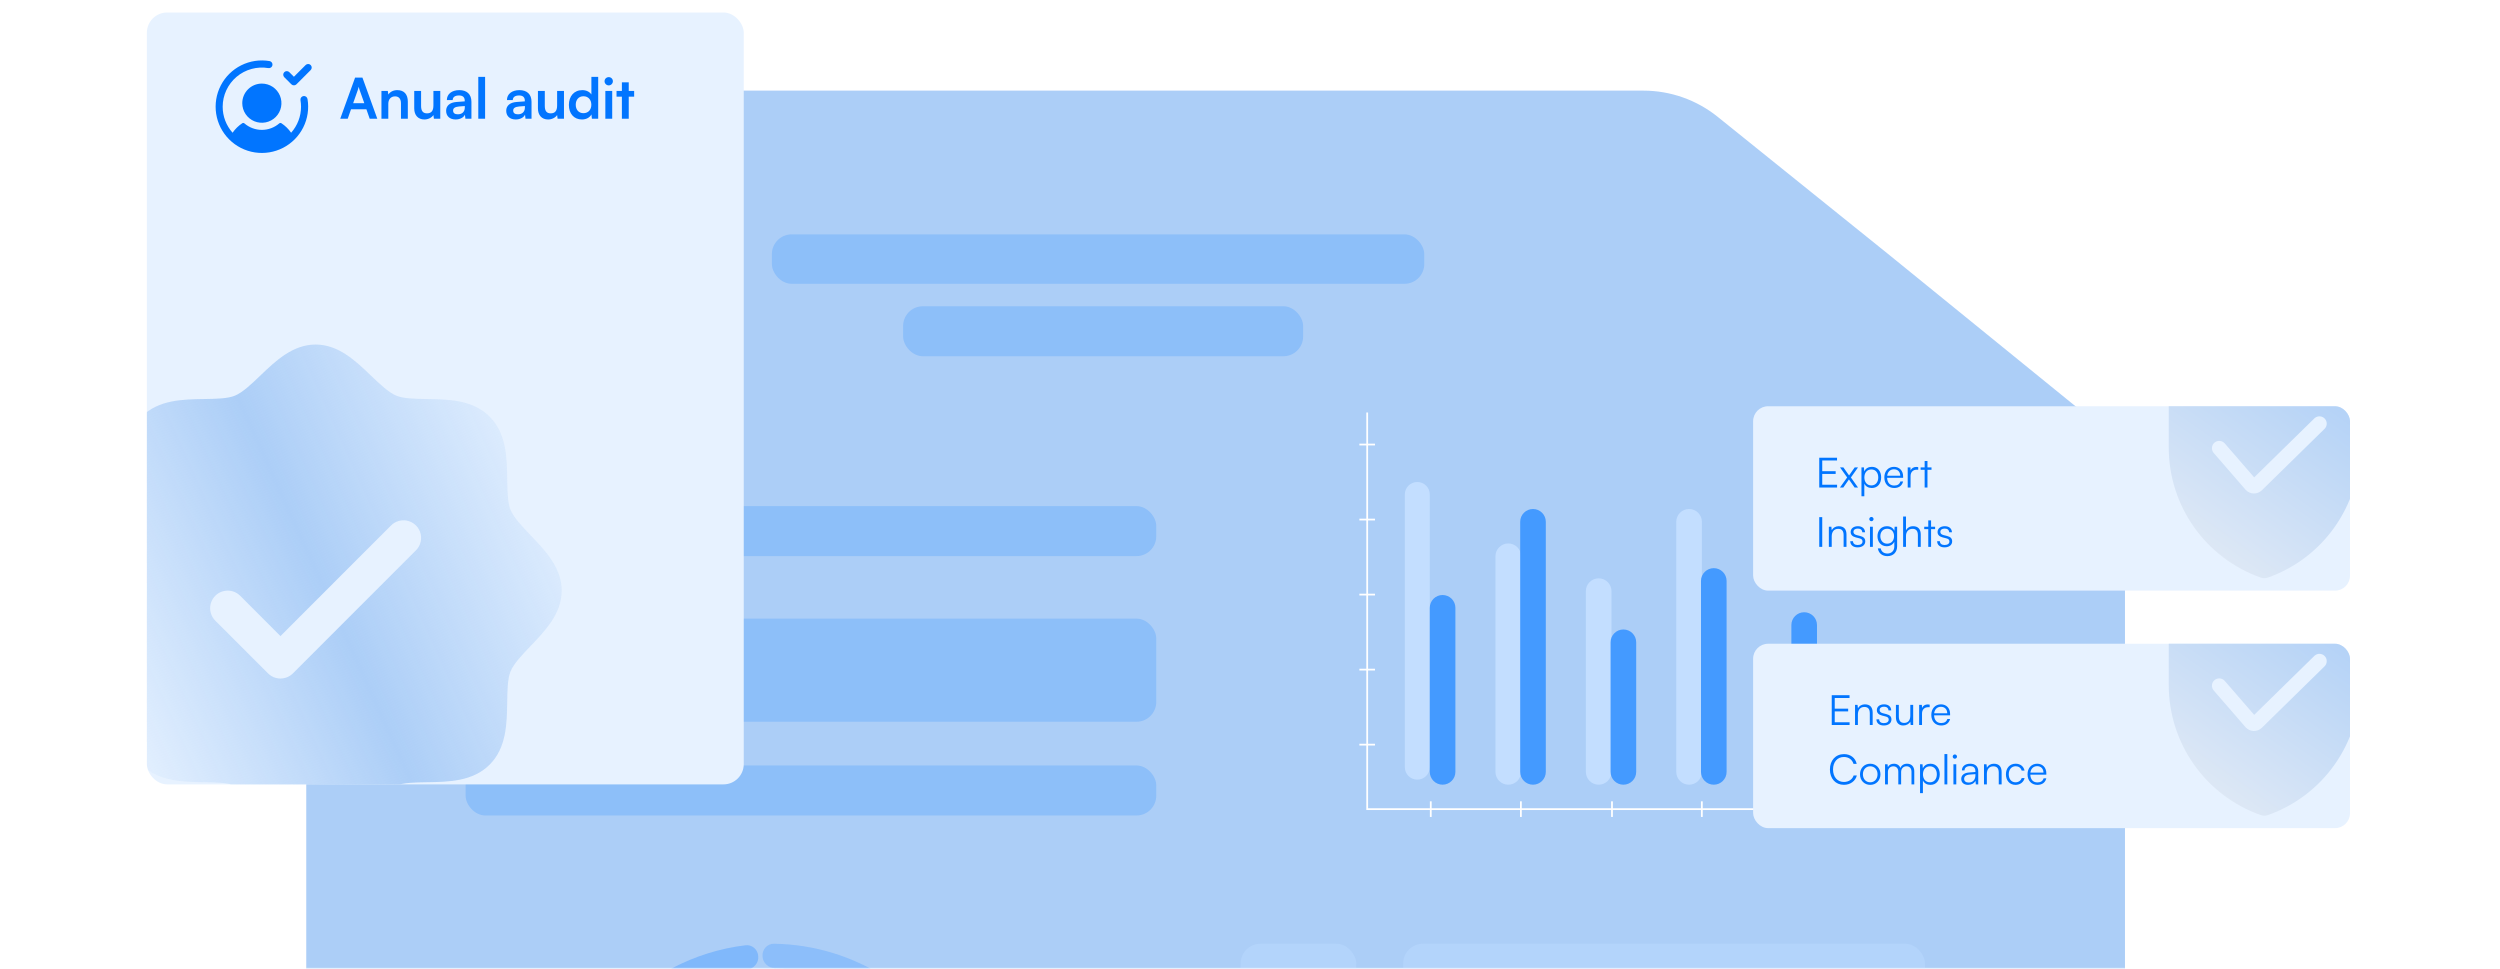
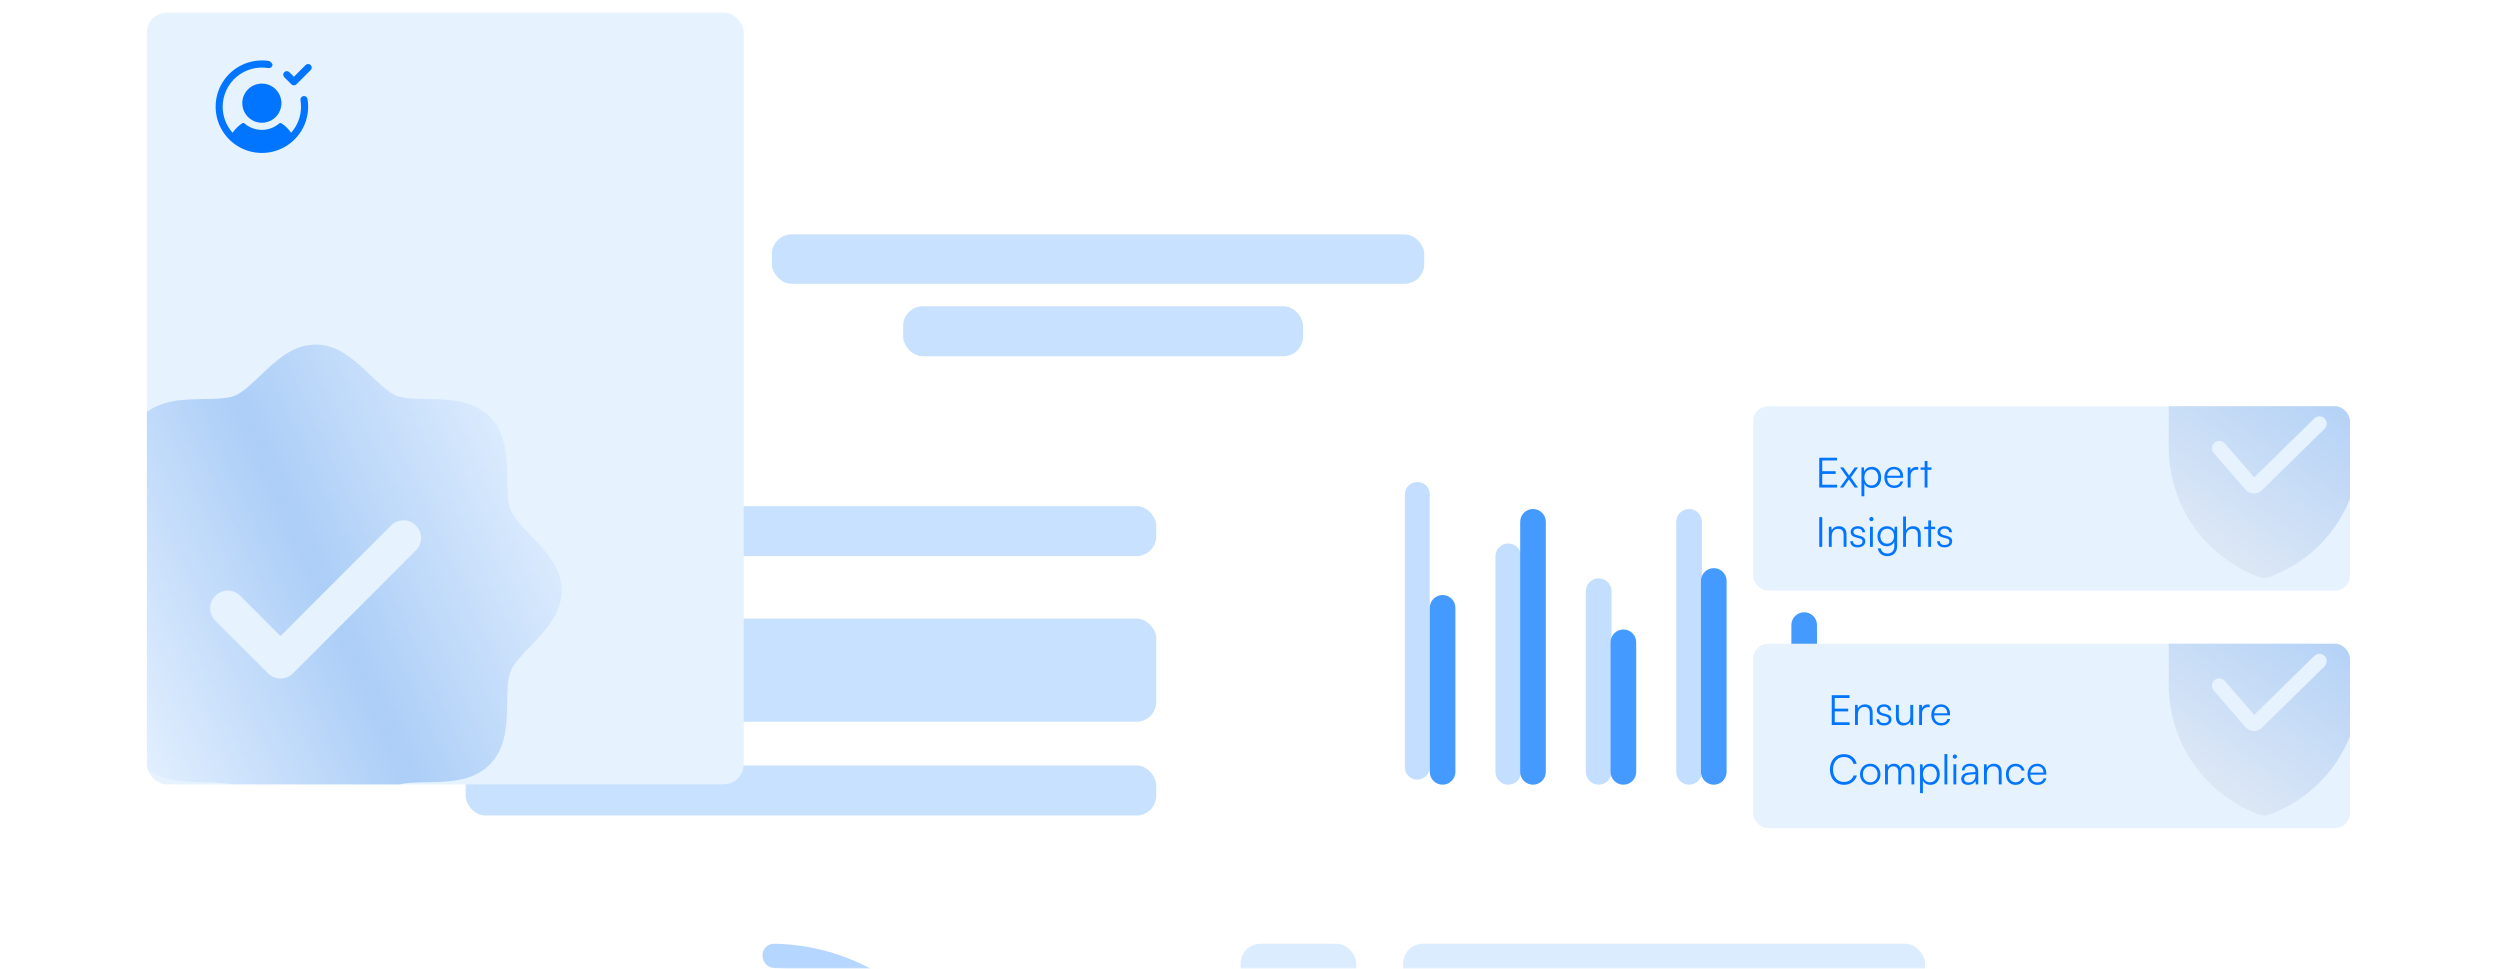
<svg xmlns="http://www.w3.org/2000/svg" width="800" height="310" viewBox="0 0 800 310" fill="none">
  <mask id="mask0_2815_8809" style="mask-type:alpha" maskUnits="userSpaceOnUse" x="0" y="0" width="800" height="310">
    <rect width="800" height="310" fill="#D9D9D9" />
  </mask>
  <g mask="url(#mask0_2815_8809)">
-     <path d="M98 66.956C98 45.994 114.994 29 135.956 29H525.863C534.52 29 542.917 31.96 549.662 37.388L604.082 81.19L665.973 131.476C674.844 138.684 679.994 149.505 679.994 160.935V709.048C679.994 730.011 663.001 747.004 642.038 747.004H135.956C114.994 747.004 98 730.011 98 709.048V66.956Z" fill="#ACCEF7" />
    <rect x="247" y="75" width="208.759" height="15.815" rx="6.326" fill="#449AFF" fill-opacity="0.3" />
    <rect x="289" y="98" width="128" height="16" rx="6.326" fill="#449AFF" fill-opacity="0.3" />
    <rect x="149" y="161.954" width="221" height="16" rx="6.326" fill="#449AFF" fill-opacity="0.3" />
    <rect x="449" y="302" width="167" height="33" rx="6.326" fill="#BBDAFF" fill-opacity="0.5" />
    <rect x="149" y="244.954" width="221" height="16" rx="6.326" fill="#449AFF" fill-opacity="0.3" />
    <rect x="149" y="197.954" width="221" height="33" rx="6.326" fill="#449AFF" fill-opacity="0.3" />
    <rect x="397" y="302" width="37" height="33" rx="6.326" fill="#BBDAFF" fill-opacity="0.5" />
    <path d="M457.527 245.49V158.234C457.527 156.029 455.74 154.242 453.535 154.242C451.33 154.242 449.543 156.029 449.543 158.234V245.49C449.543 247.695 451.33 249.482 453.535 249.482C455.74 249.482 457.527 247.695 457.527 245.49Z" fill="#C3DEFF" />
    <path d="M465.727 247V194.501C465.727 192.237 463.892 190.402 461.628 190.402C459.365 190.402 457.529 192.237 457.529 194.501V247C457.529 249.264 459.365 251.099 461.628 251.099C463.892 251.099 465.727 249.264 465.727 247Z" fill="#449AFF" />
    <path d="M486.743 247.004V178.005C486.743 175.741 484.908 173.906 482.644 173.906C480.38 173.906 478.545 175.741 478.545 178.005V247.004C478.545 249.267 480.38 251.103 482.644 251.103C484.908 251.103 486.743 249.267 486.743 247.004Z" fill="#C3DEFF" />
    <path d="M494.659 247.004V166.978C494.659 164.715 492.824 162.879 490.56 162.879C488.296 162.879 486.461 164.715 486.461 166.978V247.004C486.461 249.267 488.296 251.103 490.56 251.103C492.824 251.103 494.659 249.267 494.659 247.004Z" fill="#449AFF" />
    <path d="M515.675 247.003V189.165C515.675 186.902 513.839 185.066 511.576 185.066C509.312 185.066 507.477 186.902 507.477 189.165V247.003C507.477 249.267 509.312 251.102 511.576 251.102C513.839 251.102 515.675 249.267 515.675 247.003Z" fill="#C3DEFF" />
    <path d="M523.583 247.003V205.531C523.583 203.267 521.748 201.432 519.484 201.432C517.22 201.432 515.385 203.267 515.385 205.531V247.003C515.385 249.267 517.22 251.102 519.484 251.102C521.748 251.102 523.583 249.267 523.583 247.003Z" fill="#449AFF" />
    <path d="M544.602 247.004V166.978C544.602 164.715 542.767 162.879 540.503 162.879C538.24 162.879 536.404 164.715 536.404 166.978V247.004C536.404 249.267 538.24 251.103 540.503 251.103C542.767 251.103 544.602 249.267 544.602 247.004Z" fill="#C3DEFF" />
    <path d="M552.511 247.003V185.907C552.511 183.643 550.675 181.808 548.412 181.808C546.148 181.808 544.312 183.643 544.312 185.907V247.003C544.312 249.267 546.148 251.102 548.412 251.102C550.675 251.102 552.511 249.267 552.511 247.003Z" fill="#449AFF" />
    <path d="M573.526 247.001V211.043C573.526 208.779 571.691 206.944 569.427 206.944C567.163 206.944 565.328 208.779 565.328 211.043V247.001C565.328 249.264 567.163 251.1 569.427 251.1C571.691 251.1 573.526 249.264 573.526 247.001Z" fill="#C3DEFF" />
    <path d="M581.438 247.003V200.016C581.438 197.752 579.603 195.917 577.339 195.917C575.075 195.917 573.24 197.752 573.24 200.016V247.003C573.24 249.267 575.075 251.102 577.339 251.102C579.603 251.102 581.438 249.267 581.438 247.003Z" fill="#449AFF" />
    <path d="M602.741 258.639H573.51V256.423H572.939V258.639H544.872V256.423H544.302V258.639H516.12V256.423H515.55V258.639H486.969V256.423H486.399V258.639H458.132V256.423H457.561V258.639H437.786V238.57H440.004V238H437.786V214.563H440.004V213.993H437.786V190.553H440.004V189.983H437.786V166.546H440.004V165.976H437.786V142.539H440.004V141.969H437.786V132H437.216V141.969H435V142.539H437.216V165.976H435V166.546H437.216V189.983H435V190.553H437.216V213.993H435V214.563H437.216V238H435V238.57H437.216V259.209H457.561V261.425H458.132V259.209H486.399V261.425H486.969V259.209H515.55V261.425H516.12V259.209H544.302V261.425H544.872V259.209H572.939V261.425H573.51V259.209H602.741V258.639Z" fill="white" />
-     <path d="M182.958 373.778C180.849 373.913 179.017 372.311 179.002 370.197C178.88 353.609 184.857 337.499 195.873 324.978C206.889 312.457 222.106 304.476 238.575 302.484C240.674 302.23 242.496 303.842 242.631 305.952L242.64 306.098C242.775 308.207 241.171 310.015 239.074 310.284C224.671 312.134 211.38 319.164 201.731 330.131C192.082 341.099 186.802 355.178 186.802 369.699C186.802 371.813 185.214 373.634 183.104 373.769L182.958 373.778Z" fill="#55A3FF" fill-opacity="0.5" />
    <path d="M244.002 305.879C243.912 303.767 245.553 301.97 247.667 302C260.495 302.182 273.01 306.006 283.748 313.025C285.518 314.181 285.875 316.588 284.62 318.29L284.534 318.407C283.279 320.108 280.888 320.459 279.11 319.316C269.816 313.338 259.045 310.047 247.997 309.809C245.883 309.764 244.097 308.137 244.008 306.025L244.002 305.879Z" fill="#6CAFFE" fill-opacity="0.5" />
    <g filter="url(#filter0_d_2815_8809)">
      <g clip-path="url(#clip0_2815_8809)">
        <rect x="558" y="126" width="191" height="59" rx="4.79" fill="#E7F2FF" />
        <path d="M747.062 115C749.876 115 752.158 117.282 752.158 120.097V139.209C752.158 157.904 740.38 174.572 722.758 180.814C721.995 181.085 721.162 181.085 720.399 180.814C702.778 174.572 691 157.904 691 139.209V120.097C691 117.282 693.282 115 696.097 115H747.062ZM740.889 129.931C740.042 129.067 738.69 129 737.765 129.738L737.585 129.896L718.336 148.757L708.92 137.893L707.154 139.423L705.389 140.952L715.545 152.67L715.675 152.813C717.056 154.247 719.359 154.295 720.799 152.885L740.854 133.234L741.017 133.059C741.774 132.149 741.735 130.795 740.889 129.931ZM708.92 137.893C708.075 136.918 706.599 136.813 705.624 137.657C704.649 138.502 704.544 139.977 705.389 140.952L708.92 137.893Z" fill="url(#paint0_linear_2815_8809)" />
        <path d="M584.866 152H579.158V142.473H584.852V143.351H580.116V146.784H584.413V147.649H580.116V151.122H584.866V152ZM586.864 152H585.786L588.088 148.78L585.8 145.56H586.877L588.7 148.141L590.51 145.56H591.574L589.286 148.793L591.561 152H590.47L588.66 149.419L586.864 152ZM592.666 154.807V145.56H593.465L593.558 146.864C594.01 145.866 594.915 145.387 595.993 145.387C597.856 145.387 598.973 146.811 598.973 148.753C598.973 150.696 597.896 152.16 595.993 152.16C594.902 152.16 594.037 151.694 593.584 150.763V154.807H592.666ZM593.598 148.78C593.598 150.257 594.423 151.335 595.833 151.335C597.23 151.335 598.042 150.257 598.042 148.78C598.042 147.29 597.23 146.225 595.833 146.225C594.423 146.225 593.598 147.29 593.598 148.78ZM603.138 152.16C601.248 152.16 599.984 150.802 599.984 148.78C599.984 146.771 601.235 145.387 603.071 145.387C604.814 145.387 605.998 146.625 605.998 148.447V148.9H600.876C600.942 150.47 601.767 151.375 603.151 151.375C604.202 151.375 604.881 150.922 605.12 150.071H605.998C605.652 151.428 604.655 152.16 603.138 152.16ZM603.071 146.172C601.86 146.172 601.062 146.97 600.902 148.235H605.08C605.08 146.997 604.282 146.172 603.071 146.172ZM610.833 145.48V146.305H610.327C609.143 146.305 608.384 147.104 608.384 148.328V152H607.466V145.56H608.331L608.398 146.558C608.65 145.866 609.329 145.414 610.234 145.414C610.433 145.414 610.606 145.427 610.833 145.48ZM613.79 152H612.885V146.332H611.594V145.56H612.885V143.524H613.79V145.56H615.081V146.332H613.79V152ZM580.116 161.473V171H579.158V161.473H580.116ZM583.151 171H582.232V164.56H583.031L583.164 165.678C583.59 164.853 584.441 164.387 585.373 164.387C587.142 164.387 587.874 165.438 587.874 167.062V171H586.956V167.261C586.956 165.758 586.277 165.225 585.213 165.225C583.896 165.225 583.151 166.183 583.151 167.634V171ZM589.08 169.19H589.959C589.959 169.936 590.517 170.401 591.422 170.401C592.42 170.401 593.005 169.975 593.005 169.284C593.005 168.751 592.739 168.445 591.981 168.259L590.877 167.98C589.759 167.7 589.213 167.115 589.213 166.237C589.213 165.106 590.158 164.387 591.542 164.387C592.899 164.387 593.777 165.132 593.817 166.33H592.926C592.899 165.585 592.38 165.146 591.515 165.146C590.61 165.146 590.105 165.531 590.105 166.223C590.105 166.716 590.451 167.062 591.156 167.235L592.26 167.514C593.378 167.793 593.884 168.312 593.884 169.244C593.884 170.401 592.899 171.16 591.435 171.16C589.985 171.16 589.08 170.388 589.08 169.19ZM595.847 162.79C595.475 162.79 595.169 162.484 595.169 162.112C595.169 161.739 595.475 161.42 595.847 161.42C596.22 161.42 596.539 161.739 596.539 162.112C596.539 162.484 596.22 162.79 595.847 162.79ZM595.395 171V164.56H596.313V171H595.395ZM597.789 167.594C597.789 165.837 598.92 164.387 600.809 164.387C601.927 164.387 602.778 164.906 603.191 165.851L603.284 164.56H604.082V170.8C604.082 172.716 602.858 173.967 600.969 173.967C599.319 173.967 598.161 173.036 597.908 171.479H598.826C599.026 172.517 599.824 173.129 600.982 173.129C602.299 173.129 603.177 172.237 603.177 170.894V169.363C602.738 170.268 601.847 170.8 600.742 170.8C598.906 170.8 597.789 169.35 597.789 167.594ZM598.707 167.58C598.707 168.898 599.518 169.975 600.876 169.975C602.273 169.975 603.098 168.964 603.098 167.58C603.098 166.21 602.299 165.199 600.889 165.199C599.505 165.199 598.707 166.277 598.707 167.58ZM606.916 170.987H605.998V161.3H606.916V165.678C607.329 164.906 608.114 164.387 609.191 164.387C610.881 164.387 611.64 165.438 611.64 167.062V171H610.721V167.261C610.721 165.758 610.016 165.225 609.018 165.225C607.635 165.225 606.916 166.25 606.916 167.487V170.987ZM614.946 171H614.042V165.332H612.751V164.56H614.042V162.524H614.946V164.56H616.237V165.332H614.946V171ZM616.887 169.19H617.765C617.765 169.936 618.324 170.401 619.229 170.401C620.227 170.401 620.812 169.975 620.812 169.284C620.812 168.751 620.546 168.445 619.788 168.259L618.683 167.98C617.566 167.7 617.02 167.115 617.02 166.237C617.02 165.106 617.965 164.387 619.349 164.387C620.706 164.387 621.584 165.132 621.624 166.33H620.732C620.706 165.585 620.187 165.146 619.322 165.146C618.417 165.146 617.911 165.531 617.911 166.223C617.911 166.716 618.257 167.062 618.963 167.235L620.067 167.514C621.185 167.793 621.69 168.312 621.69 169.244C621.69 170.401 620.706 171.16 619.242 171.16C617.792 171.16 616.887 170.388 616.887 169.19Z" fill="#0175FF" />
      </g>
    </g>
    <g filter="url(#filter1_d_2815_8809)">
      <g clip-path="url(#clip1_2815_8809)">
        <rect x="558" y="202" width="191" height="59" rx="4.79" fill="#E7F2FF" />
        <path d="M747.062 191C749.876 191 752.158 193.282 752.158 196.097V215.209C752.158 233.904 740.38 250.572 722.758 256.814C721.995 257.085 721.162 257.085 720.399 256.814C702.778 250.572 691 233.904 691 215.209V196.097C691 193.282 693.282 191 696.097 191H747.062ZM740.889 205.931C740.042 205.067 738.69 205 737.765 205.738L737.585 205.896L718.336 224.757L708.92 213.893L707.154 215.423L705.389 216.952L715.545 228.67L715.675 228.813C717.056 230.247 719.359 230.295 720.799 228.885L740.854 209.234L741.017 209.059C741.774 208.149 741.735 206.795 740.889 205.931ZM708.92 213.893C708.075 212.918 706.599 212.813 705.624 213.657C704.649 214.502 704.544 215.977 705.389 216.952L708.92 213.893Z" fill="url(#paint1_linear_2815_8809)" />
        <path d="M588.866 228H583.158V218.473H588.852V219.351H584.116V222.784H588.413V223.649H584.116V227.122H588.866V228ZM591.529 228H590.611V221.56H591.41L591.543 222.678C591.968 221.853 592.82 221.387 593.751 221.387C595.521 221.387 596.253 222.438 596.253 224.062V228H595.335V224.261C595.335 222.758 594.656 222.225 593.592 222.225C592.275 222.225 591.529 223.183 591.529 224.634V228ZM597.459 226.19H598.337C598.337 226.936 598.896 227.401 599.801 227.401C600.799 227.401 601.384 226.975 601.384 226.284C601.384 225.751 601.118 225.445 600.36 225.259L599.255 224.98C598.138 224.7 597.592 224.115 597.592 223.237C597.592 222.106 598.537 221.387 599.921 221.387C601.278 221.387 602.156 222.132 602.196 223.33H601.305C601.278 222.585 600.759 222.146 599.894 222.146C598.989 222.146 598.484 222.531 598.484 223.223C598.484 223.716 598.83 224.062 599.535 224.235L600.639 224.514C601.757 224.793 602.263 225.312 602.263 226.244C602.263 227.401 601.278 228.16 599.814 228.16C598.364 228.16 597.459 227.388 597.459 226.19ZM608.298 221.56H609.216V228H608.418L608.298 226.909C607.939 227.654 607.047 228.16 606.036 228.16C604.519 228.16 603.694 227.122 603.694 225.552V221.547H604.626V225.259C604.626 226.789 605.304 227.335 606.329 227.335C607.566 227.335 608.298 226.51 608.298 224.98V221.56ZM614.495 221.48V222.305H613.989C612.805 222.305 612.047 223.104 612.047 224.328V228H611.128V221.56H611.993L612.06 222.558C612.313 221.866 612.991 221.414 613.896 221.414C614.096 221.414 614.269 221.427 614.495 221.48ZM618.169 228.16C616.28 228.16 615.016 226.802 615.016 224.78C615.016 222.771 616.267 221.387 618.103 221.387C619.846 221.387 621.03 222.625 621.03 224.447V224.9H615.907C615.974 226.47 616.799 227.375 618.183 227.375C619.234 227.375 619.912 226.922 620.152 226.071H621.03C620.684 227.428 619.686 228.16 618.169 228.16ZM618.103 222.172C616.892 222.172 616.094 222.97 615.934 224.235H620.112C620.112 222.997 619.314 222.172 618.103 222.172ZM587.043 247.146C584.382 247.146 582.572 245.164 582.572 242.237C582.572 239.309 584.408 237.314 587.096 237.314C589.145 237.314 590.755 238.551 591.141 240.44H590.116C589.717 239.07 588.546 238.232 587.056 238.232C584.967 238.232 583.57 239.828 583.57 242.237C583.57 244.632 584.967 246.228 587.056 246.228C588.56 246.228 589.757 245.417 590.17 244.139H591.194C590.755 245.936 589.092 247.146 587.043 247.146ZM592.199 243.78C592.199 241.811 593.583 240.387 595.472 240.387C597.362 240.387 598.745 241.811 598.745 243.78C598.745 245.736 597.362 247.16 595.472 247.16C593.583 247.16 592.199 245.736 592.199 243.78ZM593.13 243.767C593.13 245.284 594.088 246.335 595.472 246.335C596.843 246.335 597.814 245.284 597.814 243.767C597.814 242.277 596.843 241.212 595.472 241.212C594.088 241.212 593.13 242.277 593.13 243.767ZM601.132 247H600.214V240.56H601.012L601.118 241.478C601.438 240.8 602.156 240.387 603.061 240.387C604.072 240.387 604.831 240.919 605.137 241.758C605.429 240.919 606.215 240.387 607.252 240.387C608.649 240.387 609.568 241.292 609.568 242.782V247H608.676V242.968C608.676 241.864 608.064 241.212 607.079 241.212C606.002 241.212 605.363 242.024 605.363 243.022V247H604.458V242.955C604.458 241.864 603.833 241.225 602.862 241.225C601.784 241.225 601.132 242.024 601.132 243.008V247ZM611.414 249.807V240.56H612.213L612.306 241.864C612.758 240.866 613.663 240.387 614.741 240.387C616.603 240.387 617.721 241.811 617.721 243.753C617.721 245.696 616.643 247.16 614.741 247.16C613.65 247.16 612.785 246.694 612.332 245.763V249.807H611.414ZM612.346 243.78C612.346 245.257 613.171 246.335 614.581 246.335C615.978 246.335 616.79 245.257 616.79 243.78C616.79 242.29 615.978 241.225 614.581 241.225C613.171 241.225 612.346 242.29 612.346 243.78ZM620.143 247H619.224V237.3H620.143V247ZM622.548 238.79C622.175 238.79 621.869 238.484 621.869 238.112C621.869 237.739 622.175 237.42 622.548 237.42C622.92 237.42 623.239 237.739 623.239 238.112C623.239 238.484 622.92 238.79 622.548 238.79ZM622.095 247V240.56H623.013V247H622.095ZM626.777 247.16C625.407 247.16 624.595 246.388 624.595 245.257C624.595 244.073 625.5 243.328 627.003 243.208L629.132 243.035V242.822C629.132 241.558 628.374 241.159 627.429 241.159C626.312 241.159 625.646 241.664 625.646 242.529H624.808C624.808 241.225 625.873 240.387 627.456 240.387C628.946 240.387 630.037 241.132 630.037 242.835V247H629.265L629.146 245.869C628.747 246.681 627.868 247.16 626.777 247.16ZM626.99 246.415C628.347 246.415 629.132 245.47 629.132 244.073V243.727L627.23 243.873C626.019 243.98 625.527 244.512 625.527 245.23C625.527 246.015 626.112 246.415 626.99 246.415ZM632.798 247H631.879V240.56H632.678L632.811 241.678C633.237 240.853 634.088 240.387 635.02 240.387C636.789 240.387 637.521 241.438 637.521 243.062V247H636.603V243.261C636.603 241.758 635.924 241.225 634.86 241.225C633.543 241.225 632.798 242.183 632.798 243.634V247ZM638.898 243.793C638.898 241.771 640.136 240.387 642.012 240.387C643.502 240.387 644.593 241.252 644.846 242.583H643.928C643.689 241.691 642.917 241.199 642.025 241.199C640.721 241.199 639.803 242.197 639.803 243.78C639.803 245.31 640.655 246.335 641.959 246.335C642.917 246.335 643.689 245.802 643.941 244.978H644.873C644.567 246.295 643.422 247.16 641.959 247.16C640.136 247.16 638.898 245.816 638.898 243.793ZM648.965 247.16C647.075 247.16 645.811 245.802 645.811 243.78C645.811 241.771 647.062 240.387 648.898 240.387C650.641 240.387 651.825 241.625 651.825 243.447V243.9H646.703C646.769 245.47 647.594 246.375 648.978 246.375C650.029 246.375 650.708 245.922 650.947 245.071H651.825C651.479 246.428 650.481 247.16 648.965 247.16ZM648.898 241.172C647.687 241.172 646.889 241.97 646.729 243.235H650.907C650.907 241.997 650.109 241.172 648.898 241.172Z" fill="#0175FF" />
      </g>
    </g>
    <g filter="url(#filter2_d_2815_8809)">
      <g clip-path="url(#clip2_2815_8809)">
        <rect x="44" width="191" height="247" rx="6.48" fill="#E7F2FF" />
        <path d="M166.806 167.295C164.155 164.525 161.413 161.67 160.379 159.16C159.423 156.861 159.367 153.05 159.311 149.359C159.205 142.496 159.093 134.72 153.686 129.312C148.279 123.905 140.502 123.793 133.639 123.687C129.948 123.631 126.137 123.575 123.838 122.619C121.335 121.585 118.473 118.843 115.703 116.192C110.851 111.53 105.339 106.25 97.998 106.25C90.657 106.25 85.152 111.53 80.293 116.192C77.523 118.843 74.668 121.585 72.158 122.619C69.873 123.575 66.048 123.631 62.357 123.687C55.494 123.793 47.718 123.905 42.31 129.312C36.904 134.72 36.826 142.496 36.685 149.359C36.629 153.05 36.573 156.861 35.617 159.16C34.583 161.663 31.841 164.525 29.19 167.295C24.529 172.147 19.248 177.659 19.248 185C19.248 192.341 24.529 197.846 29.19 202.705C31.841 205.475 34.583 208.33 35.617 210.84C36.573 213.139 36.629 216.95 36.685 220.641C36.791 227.504 36.904 235.28 42.31 240.687C47.718 246.095 55.494 246.207 62.357 246.312C66.048 246.369 69.859 246.425 72.158 247.381C74.661 248.415 77.523 251.157 80.293 253.808C85.145 258.47 90.657 263.75 97.998 263.75C105.339 263.75 110.844 258.47 115.703 253.808C118.473 251.157 121.328 248.415 123.838 247.381C126.137 246.425 129.948 246.369 133.639 246.312C140.502 246.207 148.279 246.095 153.686 240.687C159.093 235.28 159.205 227.504 159.311 220.641C159.367 216.95 159.423 213.139 160.379 210.84C161.413 208.337 164.155 205.475 166.806 202.705C171.468 197.853 176.748 192.341 176.748 185C176.748 177.659 171.468 172.154 166.806 167.295ZM130.103 172.105L90.728 211.48C90.205 212.003 89.585 212.418 88.902 212.701C88.219 212.984 87.487 213.129 86.748 213.129C86.009 213.129 85.277 212.984 84.594 212.701C83.911 212.418 83.291 212.003 82.768 211.48L65.893 194.605C64.838 193.549 64.245 192.118 64.245 190.625C64.245 189.132 64.838 187.701 65.893 186.645C66.949 185.59 68.38 184.997 69.873 184.997C71.366 184.997 72.797 185.59 73.853 186.645L86.748 199.548L122.143 164.145C122.666 163.623 123.286 163.208 123.969 162.925C124.652 162.642 125.384 162.497 126.123 162.497C126.862 162.497 127.594 162.642 128.277 162.925C128.96 163.208 129.58 163.623 130.103 164.145C130.625 164.668 131.04 165.288 131.323 165.971C131.606 166.654 131.751 167.386 131.751 168.125C131.751 168.864 131.606 169.596 131.323 170.279C131.04 170.962 130.625 171.582 130.103 172.105Z" fill="url(#paint2_linear_2815_8809)" />
-         <path d="M95.404 27.686C95.925 30.782 95.448 33.962 94.043 36.769C92.639 39.575 90.379 41.863 87.589 43.301C84.799 44.739 81.625 45.254 78.524 44.77C75.423 44.287 72.555 42.83 70.336 40.611C68.117 38.392 66.66 35.524 66.177 32.423C65.693 29.322 66.208 26.148 67.646 23.358C69.084 20.569 71.372 18.308 74.178 16.904C76.985 15.499 80.166 15.022 83.261 15.543C83.556 15.595 83.82 15.762 83.993 16.008C84.166 16.253 84.236 16.557 84.186 16.853C84.137 17.15 83.972 17.415 83.728 17.59C83.484 17.766 83.181 17.838 82.885 17.791C81.087 17.489 79.245 17.582 77.487 18.064C75.729 18.545 74.097 19.404 72.704 20.581C71.312 21.758 70.193 23.224 69.425 24.877C68.657 26.53 68.258 28.331 68.257 30.154C68.254 33.223 69.382 36.185 71.425 38.475C72.254 37.273 73.306 36.242 74.525 35.439C74.629 35.37 74.753 35.337 74.877 35.346C75.002 35.354 75.12 35.403 75.214 35.485C76.763 36.825 78.742 37.562 80.789 37.562C82.836 37.562 84.815 36.825 86.363 35.485C86.457 35.403 86.576 35.354 86.701 35.346C86.825 35.337 86.949 35.37 87.053 35.439C88.273 36.242 89.327 37.273 90.157 38.475C92.202 36.186 93.331 33.223 93.33 30.154C93.33 29.453 93.272 28.754 93.156 28.062C93.13 27.914 93.133 27.762 93.166 27.615C93.199 27.468 93.26 27.329 93.347 27.206C93.434 27.084 93.545 26.979 93.672 26.899C93.8 26.819 93.942 26.765 94.09 26.74C94.239 26.715 94.391 26.72 94.537 26.754C94.684 26.788 94.822 26.851 94.944 26.939C95.067 27.027 95.17 27.139 95.249 27.267C95.328 27.395 95.38 27.538 95.404 27.686ZM74.525 29.014C74.525 30.254 74.892 31.466 75.581 32.497C76.27 33.528 77.249 34.331 78.394 34.805C79.54 35.28 80.8 35.404 82.016 35.162C83.232 34.92 84.349 34.323 85.225 33.447C86.102 32.57 86.699 31.453 86.941 30.237C87.183 29.021 87.059 27.761 86.584 26.615C86.11 25.47 85.306 24.491 84.276 23.802C83.245 23.113 82.033 22.746 80.793 22.746C79.131 22.746 77.536 23.406 76.361 24.582C75.185 25.757 74.525 27.352 74.525 29.014ZM96.415 16.811C96.31 16.705 96.184 16.621 96.046 16.564C95.907 16.506 95.759 16.477 95.609 16.477C95.459 16.477 95.311 16.506 95.173 16.564C95.034 16.621 94.909 16.705 94.803 16.811L91.05 20.565L89.577 19.09C89.472 18.984 89.346 18.901 89.207 18.843C89.069 18.786 88.921 18.756 88.771 18.756C88.621 18.756 88.473 18.786 88.335 18.843C88.196 18.901 88.071 18.984 87.965 19.09C87.859 19.196 87.775 19.322 87.718 19.46C87.66 19.599 87.631 19.747 87.631 19.897C87.631 20.046 87.66 20.195 87.718 20.333C87.775 20.471 87.859 20.597 87.965 20.703L90.244 22.982C90.35 23.088 90.476 23.172 90.614 23.23C90.752 23.287 90.901 23.317 91.05 23.317C91.2 23.317 91.349 23.287 91.487 23.23C91.625 23.172 91.751 23.088 91.857 22.982L96.415 18.424C96.521 18.318 96.606 18.192 96.663 18.054C96.72 17.915 96.75 17.767 96.75 17.617C96.75 17.468 96.72 17.319 96.663 17.181C96.606 17.043 96.521 16.917 96.415 16.811Z" fill="#0175FF" />
-         <path d="M108.268 34H105.874L110.626 20.842H112.984L117.736 34H115.306L114.244 30.958H109.33L108.268 34ZM111.508 24.766L110.014 29.014H113.578L112.066 24.766C111.958 24.424 111.832 24.028 111.796 23.758C111.742 24.01 111.634 24.406 111.508 24.766ZM121.258 34H119.062V25.108H121.096L121.276 26.26C121.834 25.36 122.914 24.838 124.12 24.838C126.352 24.838 127.504 26.224 127.504 28.528V34H125.308V29.05C125.308 27.556 124.57 26.836 123.436 26.836C122.086 26.836 121.258 27.772 121.258 29.212V34ZM135.691 25.108H137.887V34H135.853L135.691 32.812C135.151 33.658 133.999 34.234 132.811 34.234C130.759 34.234 129.553 32.848 129.553 30.67V25.108H131.749V29.896C131.749 31.588 132.415 32.272 133.639 32.272C135.025 32.272 135.691 31.462 135.691 29.77V25.108ZM142.801 34.234C140.911 34.234 139.759 33.136 139.759 31.462C139.759 29.824 140.947 28.798 143.053 28.636L145.717 28.438V28.24C145.717 27.034 144.997 26.548 143.881 26.548C142.585 26.548 141.865 27.088 141.865 28.024H139.993C139.993 26.098 141.577 24.838 143.989 24.838C146.383 24.838 147.859 26.134 147.859 28.6V34H145.933L145.771 32.686C145.393 33.604 144.187 34.234 142.801 34.234ZM143.521 32.578C144.871 32.578 145.735 31.768 145.735 30.4V29.932L143.881 30.076C142.513 30.202 141.991 30.652 141.991 31.372C141.991 32.182 142.531 32.578 143.521 32.578ZM152.231 34H150.053V20.608H152.231V34ZM162.032 34.234C160.142 34.234 158.99 33.136 158.99 31.462C158.99 29.824 160.178 28.798 162.284 28.636L164.948 28.438V28.24C164.948 27.034 164.228 26.548 163.112 26.548C161.816 26.548 161.096 27.088 161.096 28.024H159.224C159.224 26.098 160.808 24.838 163.22 24.838C165.614 24.838 167.09 26.134 167.09 28.6V34H165.164L165.002 32.686C164.624 33.604 163.418 34.234 162.032 34.234ZM162.752 32.578C164.102 32.578 164.966 31.768 164.966 30.4V29.932L163.112 30.076C161.744 30.202 161.222 30.652 161.222 31.372C161.222 32.182 161.762 32.578 162.752 32.578ZM175.277 25.108H177.473V34H175.439L175.277 32.812C174.737 33.658 173.585 34.234 172.397 34.234C170.345 34.234 169.139 32.848 169.139 30.67V25.108H171.335V29.896C171.335 31.588 172.001 32.272 173.225 32.272C174.611 32.272 175.277 31.462 175.277 29.77V25.108ZM183.22 34.234C180.646 34.234 179.044 32.344 179.044 29.59C179.044 26.818 180.664 24.838 183.346 24.838C184.588 24.838 185.686 25.36 186.244 26.242V20.608H188.422V34H186.406L186.262 32.614C185.722 33.64 184.57 34.234 183.22 34.234ZM183.706 32.218C185.236 32.218 186.226 31.12 186.226 29.518C186.226 27.916 185.236 26.8 183.706 26.8C182.176 26.8 181.24 27.934 181.24 29.518C181.24 31.102 182.176 32.218 183.706 32.218ZM191.808 23.326C191.052 23.326 190.458 22.732 190.458 21.994C190.458 21.256 191.052 20.68 191.808 20.68C192.528 20.68 193.122 21.256 193.122 21.994C193.122 22.732 192.528 23.326 191.808 23.326ZM190.71 34V25.108H192.906V34H190.71ZM198.199 34H196.003V26.944H194.293V25.108H196.003V22.336H198.199V25.108H199.927V26.944H198.199V34Z" fill="#0175FF" />
+         <path d="M95.404 27.686C95.925 30.782 95.448 33.962 94.043 36.769C92.639 39.575 90.379 41.863 87.589 43.301C84.799 44.739 81.625 45.254 78.524 44.77C75.423 44.287 72.555 42.83 70.336 40.611C68.117 38.392 66.66 35.524 66.177 32.423C65.693 29.322 66.208 26.148 67.646 23.358C69.084 20.569 71.372 18.308 74.178 16.904C76.985 15.499 80.166 15.022 83.261 15.543C84.166 16.253 84.236 16.557 84.186 16.853C84.137 17.15 83.972 17.415 83.728 17.59C83.484 17.766 83.181 17.838 82.885 17.791C81.087 17.489 79.245 17.582 77.487 18.064C75.729 18.545 74.097 19.404 72.704 20.581C71.312 21.758 70.193 23.224 69.425 24.877C68.657 26.53 68.258 28.331 68.257 30.154C68.254 33.223 69.382 36.185 71.425 38.475C72.254 37.273 73.306 36.242 74.525 35.439C74.629 35.37 74.753 35.337 74.877 35.346C75.002 35.354 75.12 35.403 75.214 35.485C76.763 36.825 78.742 37.562 80.789 37.562C82.836 37.562 84.815 36.825 86.363 35.485C86.457 35.403 86.576 35.354 86.701 35.346C86.825 35.337 86.949 35.37 87.053 35.439C88.273 36.242 89.327 37.273 90.157 38.475C92.202 36.186 93.331 33.223 93.33 30.154C93.33 29.453 93.272 28.754 93.156 28.062C93.13 27.914 93.133 27.762 93.166 27.615C93.199 27.468 93.26 27.329 93.347 27.206C93.434 27.084 93.545 26.979 93.672 26.899C93.8 26.819 93.942 26.765 94.09 26.74C94.239 26.715 94.391 26.72 94.537 26.754C94.684 26.788 94.822 26.851 94.944 26.939C95.067 27.027 95.17 27.139 95.249 27.267C95.328 27.395 95.38 27.538 95.404 27.686ZM74.525 29.014C74.525 30.254 74.892 31.466 75.581 32.497C76.27 33.528 77.249 34.331 78.394 34.805C79.54 35.28 80.8 35.404 82.016 35.162C83.232 34.92 84.349 34.323 85.225 33.447C86.102 32.57 86.699 31.453 86.941 30.237C87.183 29.021 87.059 27.761 86.584 26.615C86.11 25.47 85.306 24.491 84.276 23.802C83.245 23.113 82.033 22.746 80.793 22.746C79.131 22.746 77.536 23.406 76.361 24.582C75.185 25.757 74.525 27.352 74.525 29.014ZM96.415 16.811C96.31 16.705 96.184 16.621 96.046 16.564C95.907 16.506 95.759 16.477 95.609 16.477C95.459 16.477 95.311 16.506 95.173 16.564C95.034 16.621 94.909 16.705 94.803 16.811L91.05 20.565L89.577 19.09C89.472 18.984 89.346 18.901 89.207 18.843C89.069 18.786 88.921 18.756 88.771 18.756C88.621 18.756 88.473 18.786 88.335 18.843C88.196 18.901 88.071 18.984 87.965 19.09C87.859 19.196 87.775 19.322 87.718 19.46C87.66 19.599 87.631 19.747 87.631 19.897C87.631 20.046 87.66 20.195 87.718 20.333C87.775 20.471 87.859 20.597 87.965 20.703L90.244 22.982C90.35 23.088 90.476 23.172 90.614 23.23C90.752 23.287 90.901 23.317 91.05 23.317C91.2 23.317 91.349 23.287 91.487 23.23C91.625 23.172 91.751 23.088 91.857 22.982L96.415 18.424C96.521 18.318 96.606 18.192 96.663 18.054C96.72 17.915 96.75 17.767 96.75 17.617C96.75 17.468 96.72 17.319 96.663 17.181C96.606 17.043 96.521 16.917 96.415 16.811Z" fill="#0175FF" />
      </g>
    </g>
  </g>
  <defs>
    <filter id="filter0_d_2815_8809" x="557" y="126" width="199" height="67" filterUnits="userSpaceOnUse" color-interpolation-filters="sRGB">
      <feFlood flood-opacity="0" result="BackgroundImageFix" />
      <feColorMatrix in="SourceAlpha" type="matrix" values="0 0 0 0 0 0 0 0 0 0 0 0 0 0 0 0 0 0 127 0" result="hardAlpha" />
      <feOffset dx="3" dy="4" />
      <feGaussianBlur stdDeviation="2" />
      <feComposite in2="hardAlpha" operator="out" />
      <feColorMatrix type="matrix" values="0 0 0 0 0 0 0 0 0 0 0 0 0 0 0 0 0 0 0.1 0" />
      <feBlend mode="normal" in2="BackgroundImageFix" result="effect1_dropShadow_2815_8809" />
      <feBlend mode="normal" in="SourceGraphic" in2="effect1_dropShadow_2815_8809" result="shape" />
    </filter>
    <filter id="filter1_d_2815_8809" x="557" y="202" width="199" height="67" filterUnits="userSpaceOnUse" color-interpolation-filters="sRGB">
      <feFlood flood-opacity="0" result="BackgroundImageFix" />
      <feColorMatrix in="SourceAlpha" type="matrix" values="0 0 0 0 0 0 0 0 0 0 0 0 0 0 0 0 0 0 127 0" result="hardAlpha" />
      <feOffset dx="3" dy="4" />
      <feGaussianBlur stdDeviation="2" />
      <feComposite in2="hardAlpha" operator="out" />
      <feColorMatrix type="matrix" values="0 0 0 0 0 0 0 0 0 0 0 0 0 0 0 0 0 0 0.1 0" />
      <feBlend mode="normal" in2="BackgroundImageFix" result="effect1_dropShadow_2815_8809" />
      <feBlend mode="normal" in="SourceGraphic" in2="effect1_dropShadow_2815_8809" result="shape" />
    </filter>
    <filter id="filter2_d_2815_8809" x="43" y="0" width="199" height="255" filterUnits="userSpaceOnUse" color-interpolation-filters="sRGB">
      <feFlood flood-opacity="0" result="BackgroundImageFix" />
      <feColorMatrix in="SourceAlpha" type="matrix" values="0 0 0 0 0 0 0 0 0 0 0 0 0 0 0 0 0 0 127 0" result="hardAlpha" />
      <feOffset dx="3" dy="4" />
      <feGaussianBlur stdDeviation="2" />
      <feComposite in2="hardAlpha" operator="out" />
      <feColorMatrix type="matrix" values="0 0 0 0 0 0 0 0 0 0 0 0 0 0 0 0 0 0 0.1 0" />
      <feBlend mode="normal" in2="BackgroundImageFix" result="effect1_dropShadow_2815_8809" />
      <feBlend mode="normal" in="SourceGraphic" in2="effect1_dropShadow_2815_8809" result="shape" />
    </filter>
    <linearGradient id="paint0_linear_2815_8809" x1="691" y1="181.017" x2="742.38" y2="108.109" gradientUnits="userSpaceOnUse">
      <stop stop-color="#E7EDF5" />
      <stop offset="1" stop-color="#ACCEF7" />
    </linearGradient>
    <linearGradient id="paint1_linear_2815_8809" x1="691" y1="257.017" x2="742.38" y2="184.109" gradientUnits="userSpaceOnUse">
      <stop stop-color="#E7EDF5" />
      <stop offset="1" stop-color="#ACCEF7" />
    </linearGradient>
    <linearGradient id="paint2_linear_2815_8809" x1="3.253" y1="171.965" x2="161.789" y2="100.313" gradientUnits="userSpaceOnUse">
      <stop stop-color="#ACCEF7" stop-opacity="0" />
      <stop offset="0.481" stop-color="#ACCEF7" />
      <stop offset="1" stop-color="#ACCEF7" stop-opacity="0" />
    </linearGradient>
    <clipPath id="clip0_2815_8809">
      <rect x="558" y="126" width="191" height="59" rx="4.79" fill="white" />
    </clipPath>
    <clipPath id="clip1_2815_8809">
      <rect x="558" y="202" width="191" height="59" rx="4.79" fill="white" />
    </clipPath>
    <clipPath id="clip2_2815_8809">
      <rect x="44" width="191" height="247" rx="6.48" fill="white" />
    </clipPath>
  </defs>
</svg>